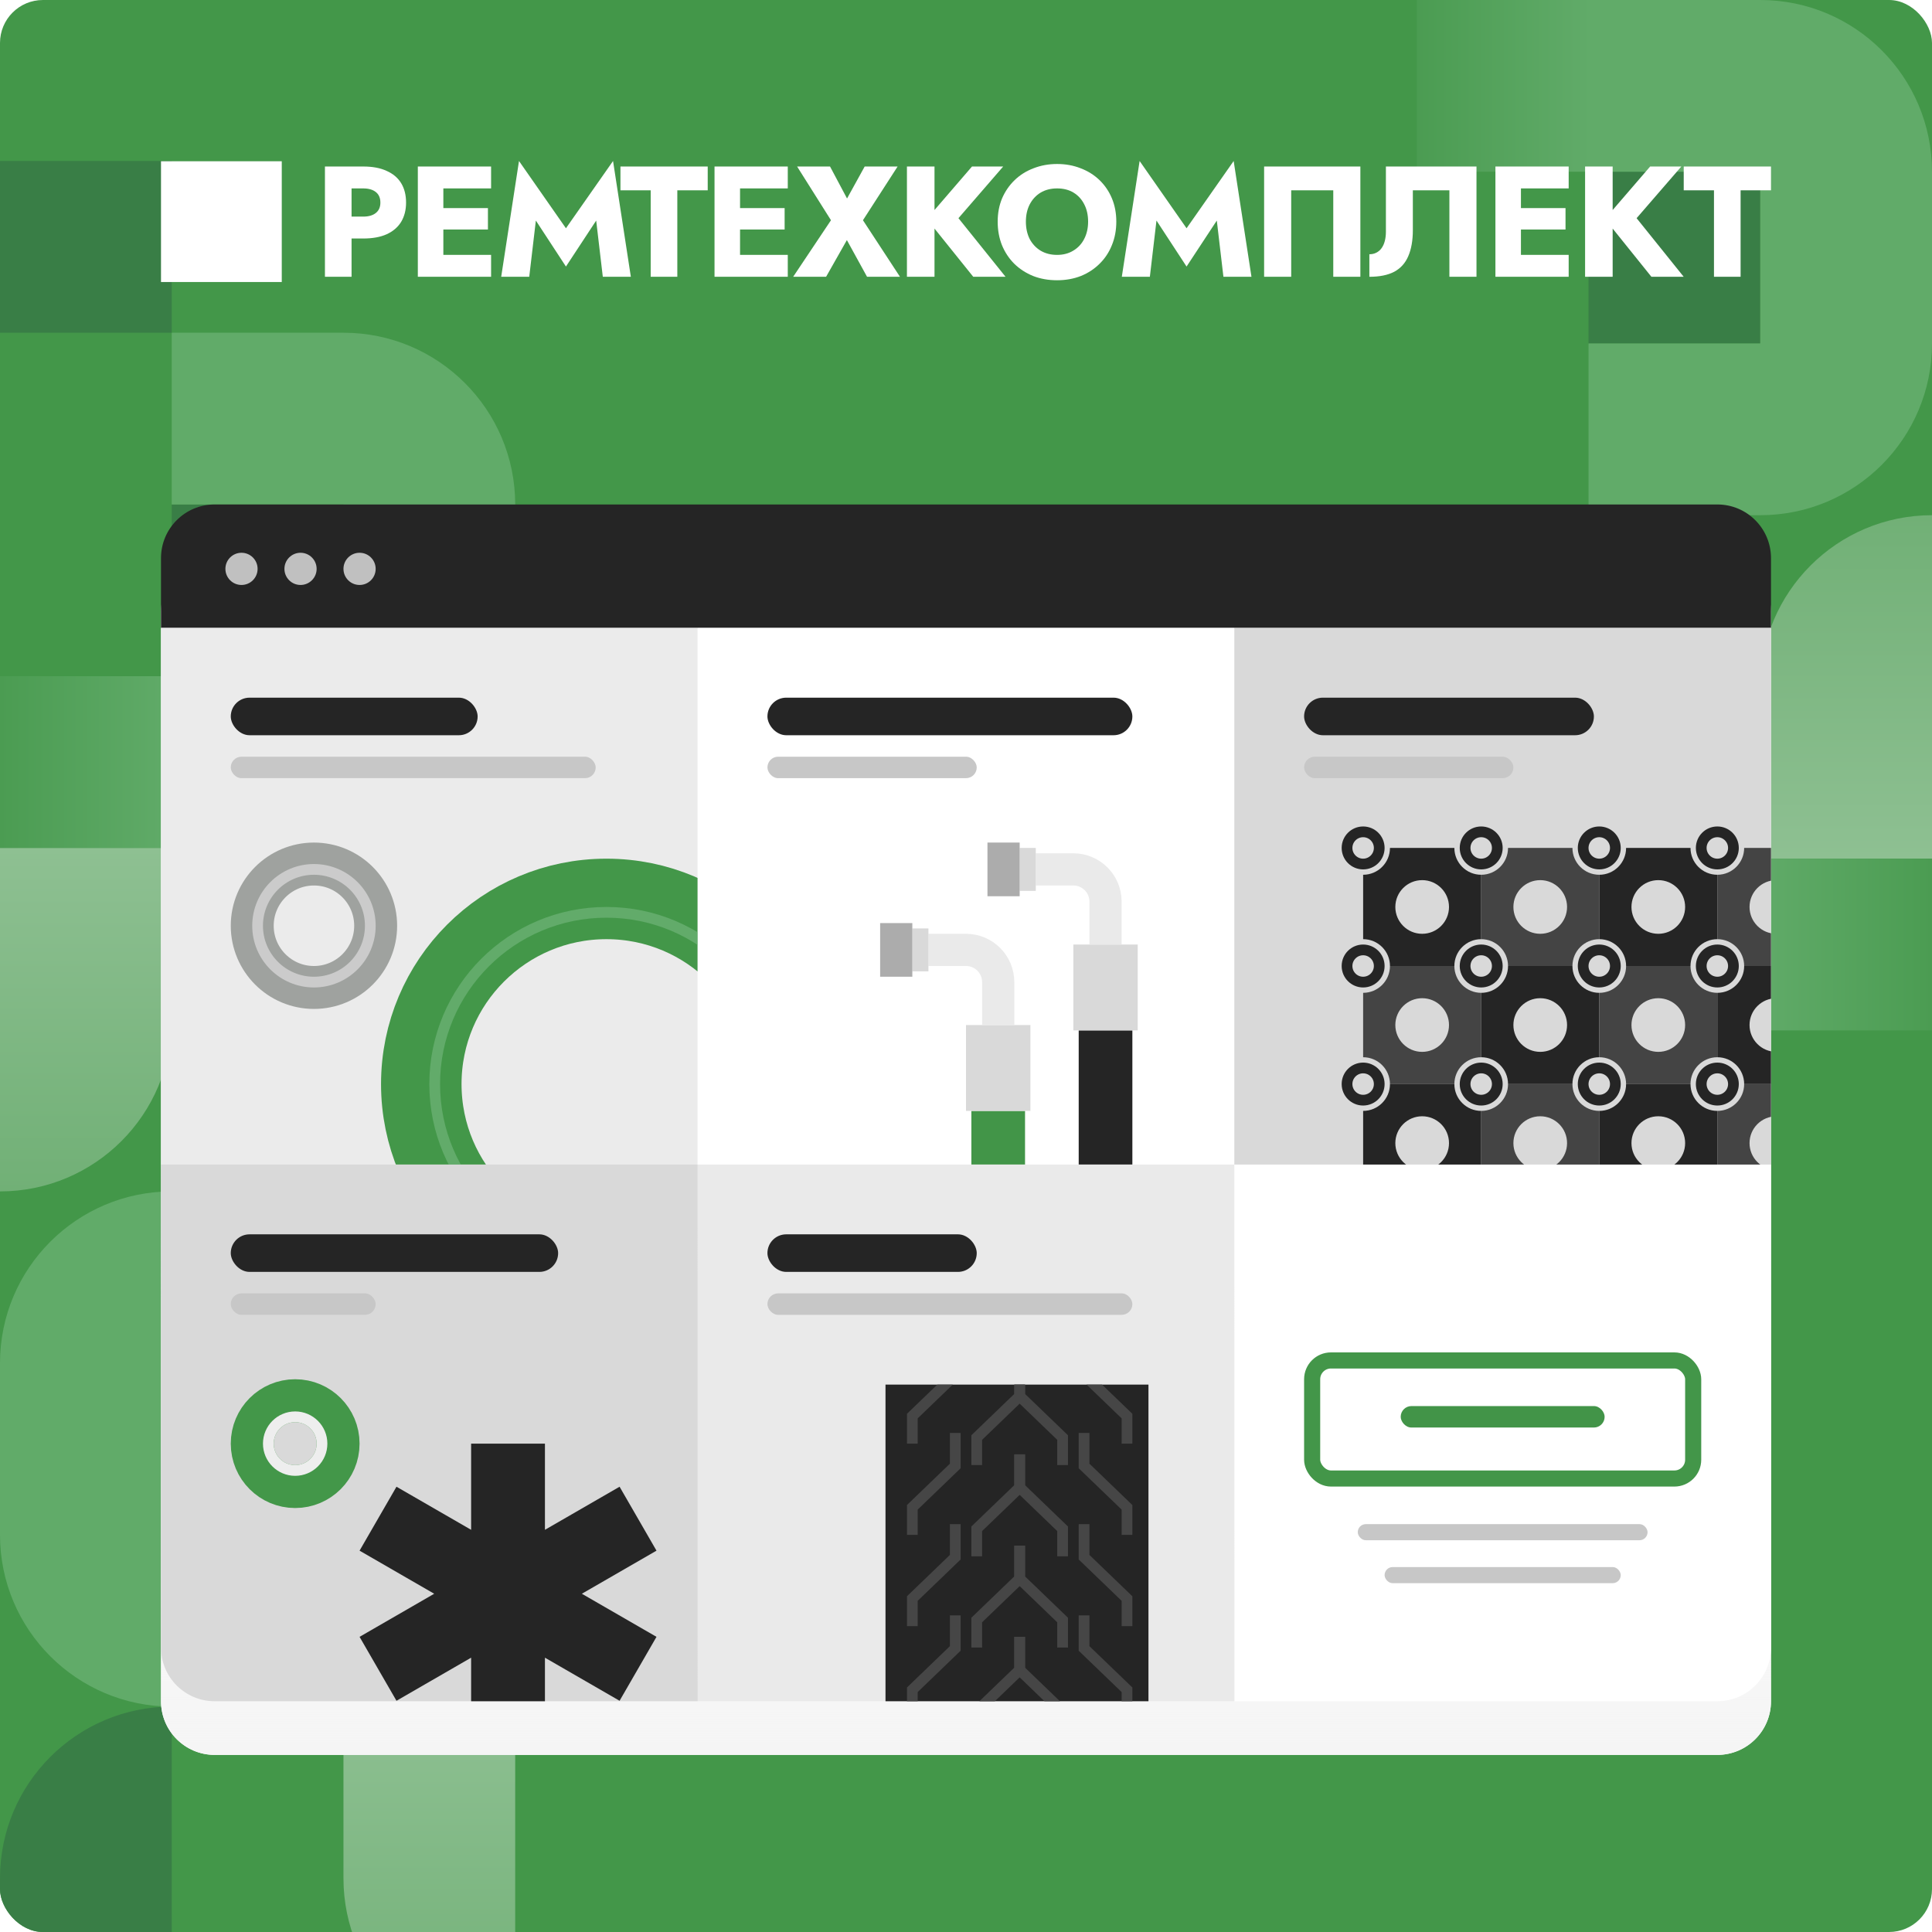
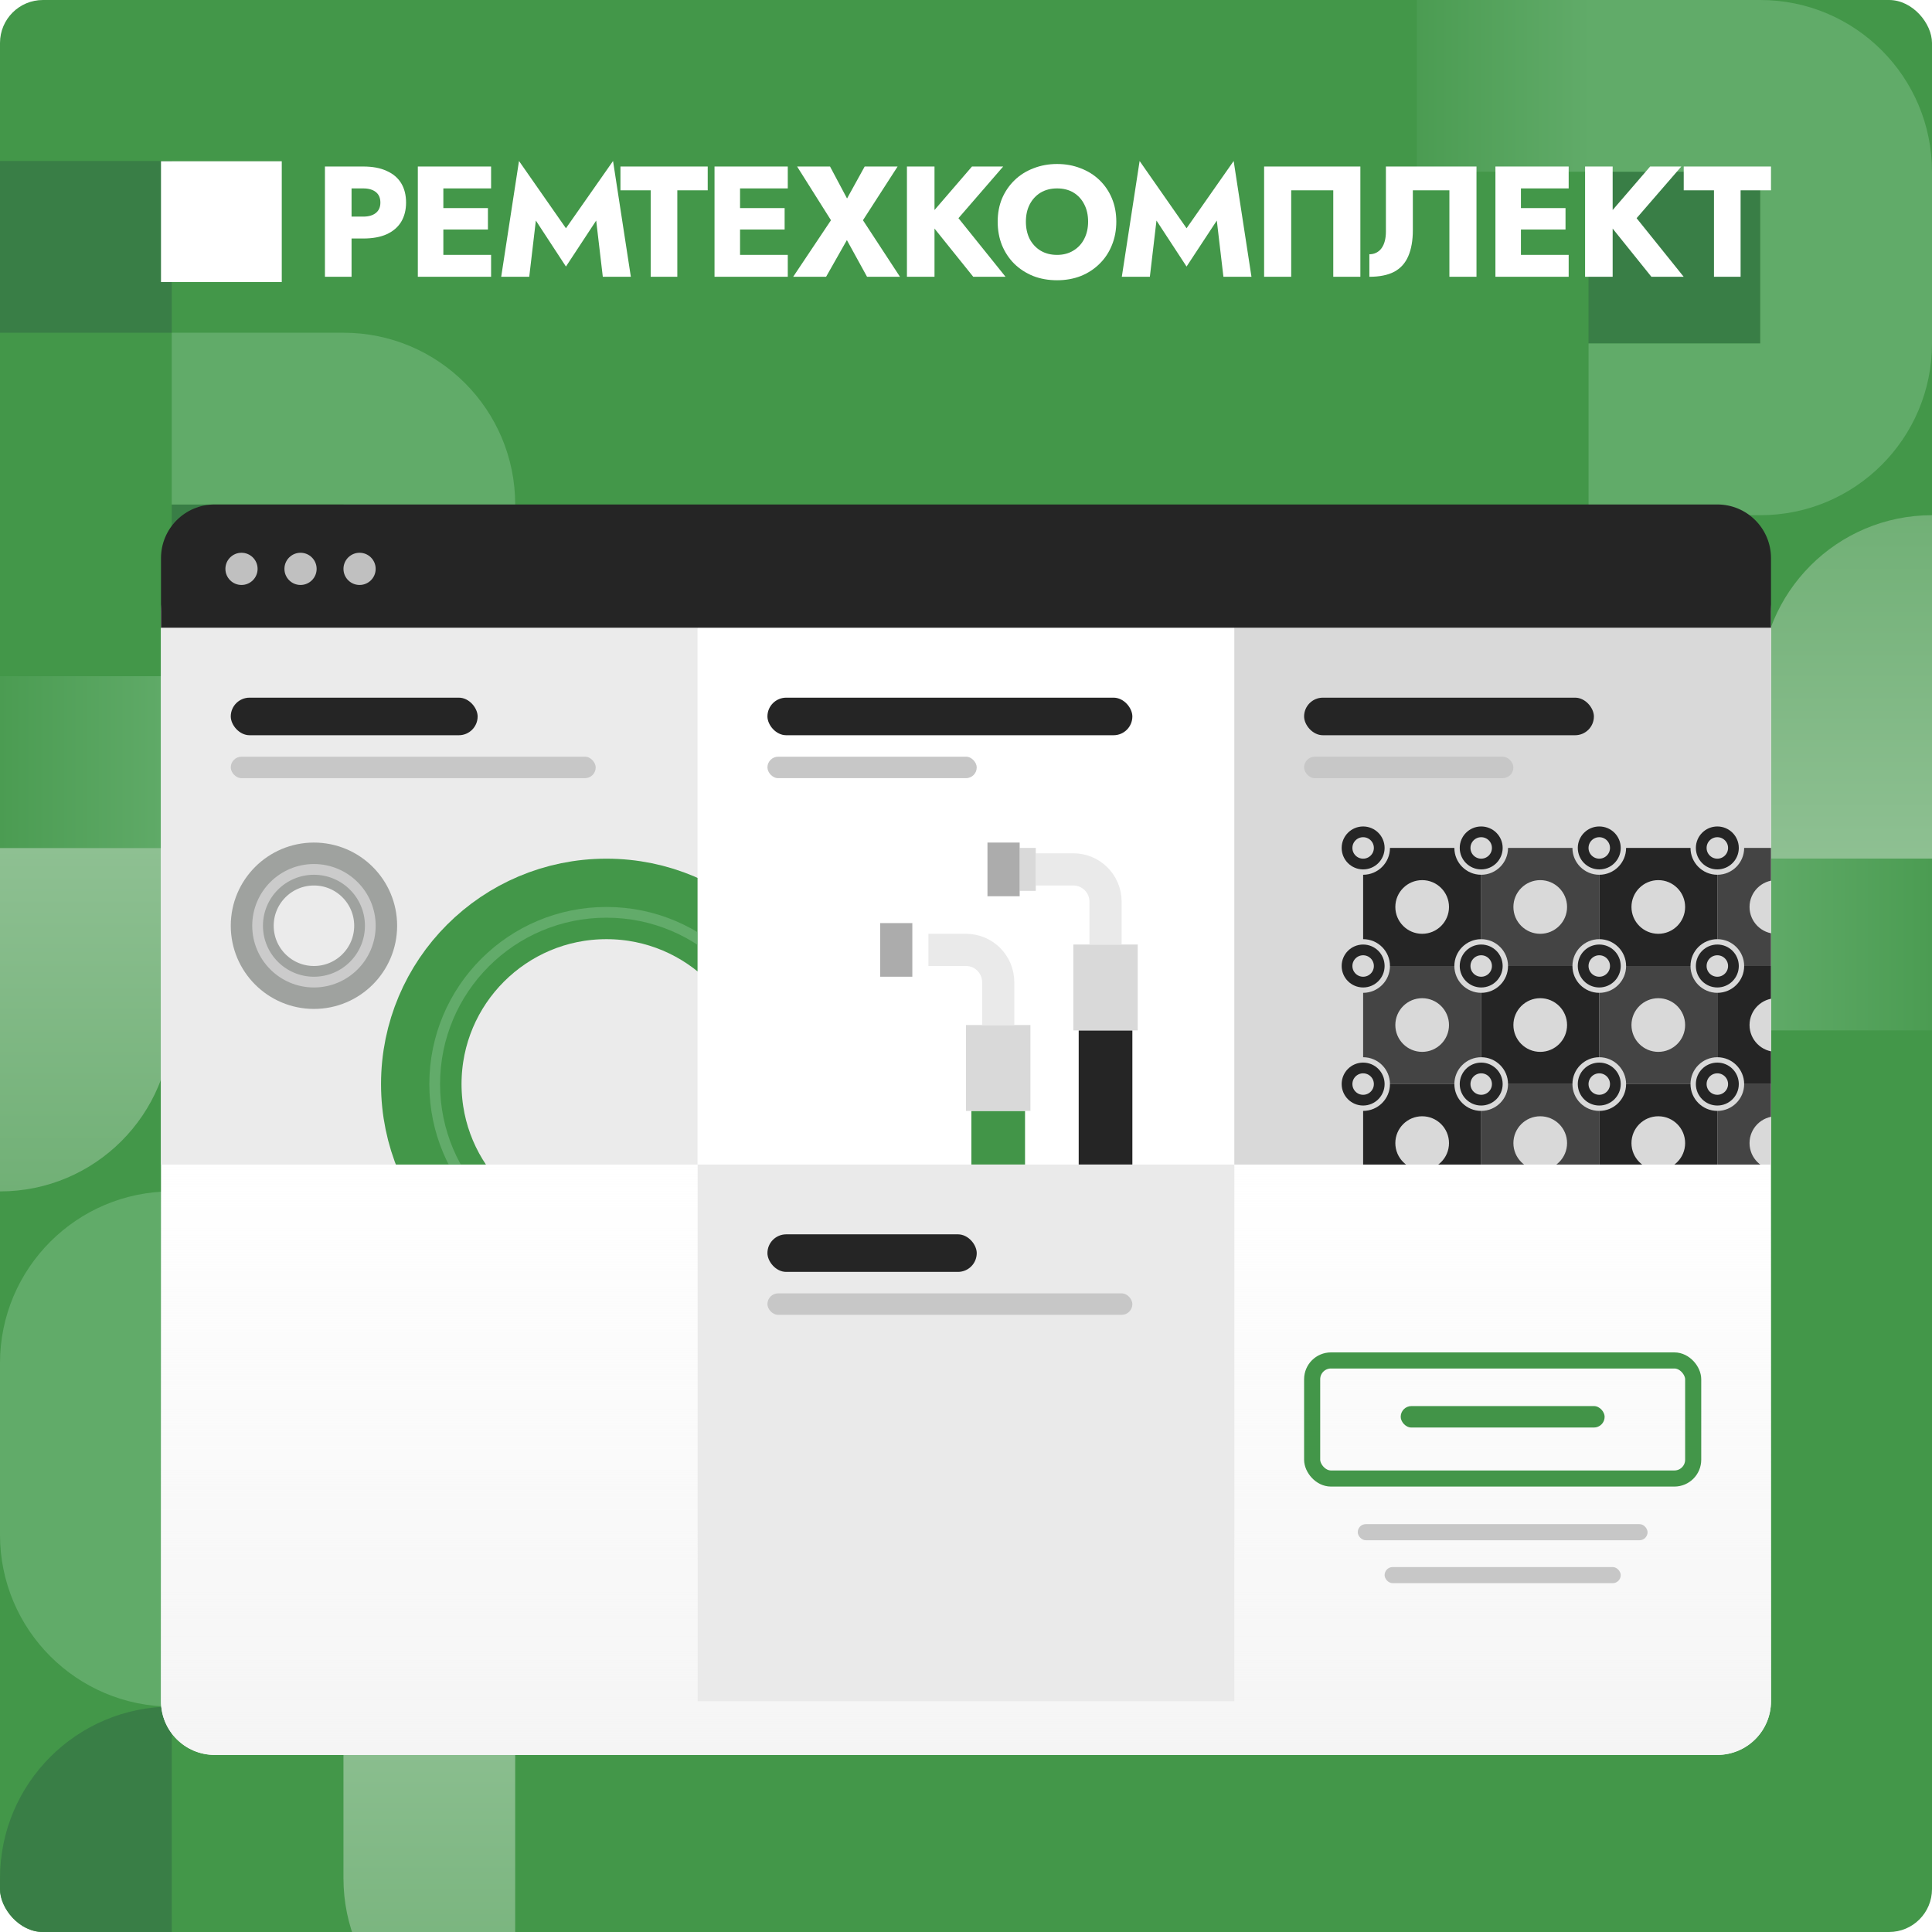
<svg xmlns="http://www.w3.org/2000/svg" width="360" height="360" viewBox="0 0 360 360" fill="none">
  <g clip-path="url(#clip0_4424_24628)">
    <rect width="360" height="360" rx="8" fill="#439749" />
    <rect y="62" width="32" height="64" fill="#439749" />
-     <path d="M0 158H32V190C32 207.673 17.673 222 0 222V158Z" fill="url(#paint0_linear_4424_24628)" />
+     <path d="M0 158H32V190C32 207.673 17.673 222 0 222V158" fill="url(#paint0_linear_4424_24628)" />
    <path d="M96 318H64V350C64 367.673 78.327 382 96 382V318Z" fill="url(#paint1_linear_4424_24628)" />
    <path d="M64 222H96V190C96 172.327 81.673 158 64 158V222Z" fill="#397E46" />
    <path d="M32 382H0V350C0 332.327 14.327 318 32 318V382Z" fill="#397E46" />
    <rect x="32" y="94" width="32" height="32" fill="#397E46" />
    <rect x="32" y="254" width="32" height="32" fill="#397E46" />
    <path fill-rule="evenodd" clip-rule="evenodd" d="M64 62H32V94H64V126H32H0V158H32H64C81.673 158 96 143.673 96 126V94C96 76.327 81.673 62 64 62Z" fill="url(#paint2_linear_4424_24628)" />
    <path fill-rule="evenodd" clip-rule="evenodd" d="M32 222H64V254H32V286H64H96V318H64H32C14.327 318 0 303.673 0 286V254C0 236.327 14.327 222 32 222Z" fill="url(#paint3_linear_4424_24628)" />
    <rect y="30" width="32" height="32" fill="#397E46" />
    <rect x="360" y="256" width="32" height="64" transform="rotate(180 360 256)" fill="#439749" />
    <path d="M360 160H328V128C328 110.327 342.327 96 360 96V160Z" fill="url(#paint4_linear_4424_24628)" />
    <path d="M296 96H264V128C264 145.673 278.327 160 296 160V96Z" fill="#397E46" />
    <rect x="328" y="224" width="32" height="32" transform="rotate(180 328 224)" fill="#397E46" />
    <rect x="328" y="64" width="32" height="32" transform="rotate(180 328 64)" fill="#397E46" />
    <path fill-rule="evenodd" clip-rule="evenodd" d="M296 256H328V224H296V192H328H360V160H328H296C278.327 160 264 174.327 264 192V224C264 241.673 278.327 256 296 256Z" fill="url(#paint5_linear_4424_24628)" />
    <path fill-rule="evenodd" clip-rule="evenodd" d="M328 96H296V64H328V32H296H264V0H296H328C345.673 0 360 14.327 360 32V64C360 81.673 345.673 96 328 96Z" fill="url(#paint6_linear_4424_24628)" />
    <path d="M60.547 31.027H65.508V51.575H60.547V31.027ZM63.658 35.108V31.027H67.68C69.421 31.027 70.879 31.301 72.053 31.849C73.247 32.378 74.147 33.141 74.754 34.139C75.361 35.137 75.664 36.34 75.664 37.749C75.664 39.119 75.361 40.313 74.754 41.331C74.147 42.328 73.247 43.102 72.053 43.649C70.879 44.178 69.421 44.442 67.68 44.442H63.658V40.362H67.68C68.678 40.362 69.461 40.137 70.028 39.687C70.596 39.237 70.879 38.591 70.879 37.749C70.879 36.888 70.596 36.233 70.028 35.783C69.461 35.333 68.678 35.108 67.68 35.108H63.658Z" fill="white" />
    <path d="M81.145 51.575V47.495H91.507V51.575H81.145ZM81.145 35.108V31.027H91.507V35.108H81.145ZM81.145 42.769V38.777H90.919V42.769H81.145ZM77.857 31.027H82.612V51.575H77.857V31.027Z" fill="white" />
    <path d="M99.849 41.096L98.616 51.575H93.391L96.708 30L105.455 42.534L114.232 30L117.549 51.575H112.324L111.091 41.096L105.455 49.667L99.849 41.096Z" fill="white" />
    <path d="M115.611 35.46V31.027H131.873V35.46H126.208V51.575H121.247V35.46H115.611Z" fill="white" />
    <path d="M136.429 51.575V47.495H146.791V51.575H136.429ZM136.429 35.108V31.027H146.791V35.108H136.429ZM136.429 42.769V38.777H146.204V42.769H136.429ZM133.141 31.027H137.897V51.575H133.141V31.027Z" fill="white" />
    <path d="M161.121 31.027H167.256L160.799 41.037L167.697 51.575H161.562L157.804 44.736L153.93 51.575H147.795L154.84 41.037L148.529 31.027H154.664L157.834 36.986L161.121 31.027Z" fill="white" />
    <path d="M168.994 31.027H174.131V51.575H168.994V31.027ZM181.117 31.027H186.929L178.593 40.655L187.37 51.575H181.352L172.693 40.802L181.117 31.027Z" fill="white" />
    <path d="M191.159 41.301C191.159 42.514 191.394 43.591 191.863 44.53C192.352 45.45 193.028 46.174 193.889 46.702C194.769 47.23 195.797 47.495 196.971 47.495C198.125 47.495 199.133 47.23 199.994 46.702C200.875 46.174 201.55 45.45 202.02 44.53C202.509 43.591 202.753 42.514 202.753 41.301C202.753 40.088 202.519 39.021 202.049 38.102C201.579 37.162 200.914 36.428 200.053 35.9C199.192 35.372 198.164 35.108 196.971 35.108C195.797 35.108 194.769 35.372 193.889 35.9C193.028 36.428 192.352 37.162 191.863 38.102C191.394 39.021 191.159 40.088 191.159 41.301ZM185.904 41.301C185.904 39.716 186.178 38.268 186.726 36.957C187.294 35.646 188.077 34.511 189.075 33.552C190.073 32.593 191.247 31.859 192.597 31.35C193.947 30.822 195.405 30.558 196.971 30.558C198.556 30.558 200.014 30.822 201.344 31.35C202.695 31.859 203.869 32.593 204.867 33.552C205.865 34.511 206.638 35.646 207.186 36.957C207.734 38.268 208.008 39.716 208.008 41.301C208.008 42.886 207.734 44.344 207.186 45.675C206.657 47.005 205.894 48.16 204.896 49.139C203.918 50.117 202.753 50.88 201.403 51.428C200.053 51.956 198.575 52.221 196.971 52.221C195.347 52.221 193.859 51.956 192.509 51.428C191.159 50.88 189.985 50.117 188.987 49.139C188.008 48.16 187.245 47.005 186.697 45.675C186.169 44.344 185.904 42.886 185.904 41.301Z" fill="white" />
    <path d="M215.492 41.096L214.259 51.575H209.034L212.351 30L221.098 42.534L229.875 30L233.192 51.575H227.967L226.734 41.096L221.098 49.667L215.492 41.096Z" fill="white" />
    <path d="M248.435 35.46H240.597V51.575H235.549V31.027H253.484V51.575H248.435V35.46Z" fill="white" />
    <path d="M275.122 31.027V51.575H270.073V35.46H263.263V42.886C263.263 44.804 262.979 46.418 262.412 47.73C261.864 49.021 260.993 49.99 259.799 50.636C258.605 51.262 257.059 51.575 255.161 51.575V47.377C255.65 47.377 256.081 47.279 256.453 47.084C256.844 46.888 257.167 46.614 257.421 46.262C257.695 45.89 257.901 45.44 258.038 44.912C258.175 44.383 258.243 43.806 258.243 43.18V31.027H275.122Z" fill="white" />
    <path d="M281.937 51.575V47.495H292.299V51.575H281.937ZM281.937 35.108V31.027H292.299V35.108H281.937ZM281.937 42.769V38.777H291.712V42.769H281.937ZM278.65 31.027H283.405V51.575H278.65V31.027Z" fill="white" />
    <path d="M295.358 31.027H300.495V51.575H295.358V31.027ZM307.481 31.027H313.293L304.957 40.655L313.733 51.575H307.716L299.057 40.802L307.481 31.027Z" fill="white" />
    <path d="M313.738 35.46V31.027H330V35.46H324.335V51.575H319.374V35.46H313.738Z" fill="white" />
    <rect x="30" y="30.049" width="22.504" height="22.504" fill="white" />
    <g filter="url(#filter0_d_4424_24628)">
      <path d="M30 104C30 98.477 34.477 94 40 94H320C325.523 94 330 98.477 330 104V307C330 312.523 325.523 317 320 317H40C34.477 317 30 312.523 30 307V104Z" fill="white" />
      <path d="M30 104C30 98.477 34.477 94 40 94H320C325.523 94 330 98.477 330 104V307C330 312.523 325.523 317 320 317H40C34.477 317 30 312.523 30 307V104Z" fill="url(#paint7_linear_4424_24628)" />
    </g>
    <path d="M30 104C30 98.477 34.477 94 40 94H320C325.523 94 330 98.477 330 104V117H30V104Z" fill="#252525" />
    <circle cx="45" cy="106" r="3" fill="#C0C0C0" />
    <circle cx="56" cy="106" r="3" fill="#C0C0C0" />
    <circle cx="67" cy="106" r="3" fill="#C0C0C0" />
    <g clip-path="url(#clip1_4424_24628)">
-       <path d="M230 217H330V307C330 312.523 325.523 317 320 317H230V217Z" fill="white" />
      <rect x="244.5" y="253.5" width="71" height="22" rx="3.5" stroke="#439649" stroke-width="3" />
      <rect x="261" y="262" width="38" height="4" rx="2" fill="#429448" />
      <rect x="253" y="284" width="54" height="3" rx="1.5" fill="#C7C7C7" />
      <rect x="258" y="292" width="44" height="3" rx="1.5" fill="#C7C7C7" />
    </g>
    <g clip-path="url(#clip2_4424_24628)">
      <rect x="30" y="117" width="100" height="100" fill="#EBEBEB" />
      <rect x="43" y="130" width="46" height="7" rx="3.5" fill="#252525" />
      <rect x="43" y="141" width="68" height="4" rx="2" fill="#C7C7C7" />
      <circle cx="113" cy="202" r="34.5" stroke="#439749" stroke-width="15" />
      <circle cx="113" cy="202" r="32" stroke="#62AB6A" stroke-width="2" />
      <circle cx="58.5" cy="172.5" r="11.5" stroke="#9FA29F" stroke-width="8" />
      <circle cx="58.5" cy="172.5" r="10.5" stroke="#CBCBCB" stroke-width="2" />
    </g>
    <g clip-path="url(#clip3_4424_24628)">
      <rect x="130" y="117" width="100" height="100" fill="white" />
      <rect x="143" y="130" width="68" height="7" rx="3.5" fill="#252525" />
      <rect x="143" y="141" width="39" height="4" rx="2" fill="#C7C7C7" />
      <rect x="201" y="192" width="10" height="33" fill="#252525" />
      <rect x="200" y="176" width="12" height="16" fill="#D9D9D9" />
      <path d="M206 176V168C206 164.686 203.314 162 200 162H193" stroke="#EAEAEA" stroke-width="6" />
      <rect x="190" y="158" width="3" height="8" fill="#D9D9D9" />
      <rect x="184" y="157" width="6" height="10" fill="#ACACAC" />
      <rect x="181" y="207" width="10" height="33" fill="#429548" />
      <rect x="180" y="191" width="12" height="16" fill="#D9D9D9" />
      <path d="M186 191V183C186 179.686 183.314 177 180 177H173" stroke="#EAEAEA" stroke-width="6" />
-       <rect x="170" y="173" width="3" height="8" fill="#D9D9D9" />
      <rect x="164" y="172" width="6" height="10" fill="#ACACAC" />
    </g>
    <g clip-path="url(#clip4_4424_24628)">
      <rect x="130" y="217" width="100" height="100" fill="#EAEAEA" />
      <rect x="143" y="230" width="39" height="7" rx="3.5" fill="#252525" />
      <rect x="143" y="241" width="68" height="4" rx="2" fill="#C7C7C7" />
      <g clip-path="url(#clip5_4424_24628)">
        <rect x="165" y="258" width="49" height="59" fill="#252525" />
-         <path d="M170 269V263.865L178 256.162V250" stroke="#464646" stroke-width="2" />
        <path d="M210 269V263.865L202 256.162V250" stroke="#464646" stroke-width="2" />
        <path d="M170 286V280.865L178 273.162V267" stroke="#464646" stroke-width="2" />
        <path d="M182 273V267.865L190 260.162V254" stroke="#464646" stroke-width="2" />
        <path d="M210 286V280.865L202 273.162V267" stroke="#464646" stroke-width="2" />
        <path d="M198 273V267.865L190 260.162V254" stroke="#464646" stroke-width="2" />
        <path d="M170 303V297.865L178 290.162V284" stroke="#464646" stroke-width="2" />
        <path d="M182 290V284.865L190 277.162V271" stroke="#464646" stroke-width="2" />
        <path d="M210 303V297.865L202 290.162V284" stroke="#464646" stroke-width="2" />
        <path d="M198 290V284.865L190 277.162V271" stroke="#464646" stroke-width="2" />
        <path d="M170 320V314.865L178 307.162V301" stroke="#464646" stroke-width="2" />
        <path d="M182 307V301.865L190 294.162V288" stroke="#464646" stroke-width="2" />
        <path d="M210 320V314.865L202 307.162V301" stroke="#464646" stroke-width="2" />
        <path d="M198 307V301.865L190 294.162V288" stroke="#464646" stroke-width="2" />
        <path d="M182 324V318.865L190 311.162V305" stroke="#464646" stroke-width="2" />
        <path d="M198 324V318.865L190 311.162V305" stroke="#464646" stroke-width="2" />
      </g>
    </g>
    <g clip-path="url(#clip6_4424_24628)">
      <rect x="230" y="117" width="100" height="100" fill="#D9D9D9" />
      <rect x="243" y="130" width="54" height="7" rx="3.5" fill="#252525" />
      <rect x="243" y="141" width="39" height="4" rx="2" fill="#C7C7C7" />
      <path d="M257 158C257 159.657 255.657 161 254 161C252.343 161 251 159.657 251 158C251 156.343 252.343 155 254 155C255.657 155 257 156.343 257 158Z" stroke="#252525" stroke-width="2" />
      <circle cx="254" cy="180" r="3" stroke="#252525" stroke-width="2" />
      <circle cx="254" cy="202" r="3" stroke="#252525" stroke-width="2" />
      <circle cx="276" cy="158" r="3" stroke="#252525" stroke-width="2" />
      <circle cx="276" cy="180" r="3" stroke="#252525" stroke-width="2" />
      <circle cx="276" cy="202" r="3" stroke="#252525" stroke-width="2" />
      <circle cx="298" cy="158" r="3" stroke="#252525" stroke-width="2" />
      <circle cx="298" cy="180" r="3" stroke="#252525" stroke-width="2" />
      <circle cx="298" cy="202" r="3" stroke="#252525" stroke-width="2" />
      <circle cx="320" cy="158" r="3" stroke="#252525" stroke-width="2" />
      <circle cx="320" cy="180" r="3" stroke="#252525" stroke-width="2" />
      <circle cx="320" cy="202" r="3" stroke="#252525" stroke-width="2" />
      <path fill-rule="evenodd" clip-rule="evenodd" d="M259 158H271C271 160.761 273.239 163 276 163V175C273.239 175 271 177.239 271 180H259C259 177.239 256.761 175 254 175V163C256.761 163 259 160.761 259 158ZM265 174C267.761 174 270 171.761 270 169C270 166.239 267.761 164 265 164C262.239 164 260 166.239 260 169C260 171.761 262.239 174 265 174Z" fill="#252525" />
      <path fill-rule="evenodd" clip-rule="evenodd" d="M259 180H271C271 182.761 273.239 185 276 185V197C273.239 197 271 199.239 271 202H259C259 199.239 256.761 197 254 197V185C256.761 185 259 182.761 259 180ZM265 196C267.761 196 270 193.761 270 191C270 188.239 267.761 186 265 186C262.239 186 260 188.239 260 191C260 193.761 262.239 196 265 196Z" fill="#444444" />
      <path fill-rule="evenodd" clip-rule="evenodd" d="M259 202H271C271 204.761 273.239 207 276 207V219C273.239 219 271 221.239 271 224H259C259 221.239 256.761 219 254 219V207C256.761 207 259 204.761 259 202ZM265 218C267.761 218 270 215.761 270 213C270 210.239 267.761 208 265 208C262.239 208 260 210.239 260 213C260 215.761 262.239 218 265 218Z" fill="#252525" />
      <path fill-rule="evenodd" clip-rule="evenodd" d="M281 158H293C293 160.761 295.239 163 298 163V175C295.239 175 293 177.239 293 180H281C281 177.239 278.761 175 276 175V163C278.761 163 281 160.761 281 158ZM287 174C289.761 174 292 171.761 292 169C292 166.239 289.761 164 287 164C284.239 164 282 166.239 282 169C282 171.761 284.239 174 287 174Z" fill="#444444" />
      <path fill-rule="evenodd" clip-rule="evenodd" d="M281 180H293C293 182.761 295.239 185 298 185V197C295.239 197 293 199.239 293 202H281C281 199.239 278.761 197 276 197V185C278.761 185 281 182.761 281 180ZM287 196C289.761 196 292 193.761 292 191C292 188.239 289.761 186 287 186C284.239 186 282 188.239 282 191C282 193.761 284.239 196 287 196Z" fill="#252525" />
      <path fill-rule="evenodd" clip-rule="evenodd" d="M281 202H293C293 204.761 295.239 207 298 207V219C295.239 219 293 221.239 293 224H281C281 221.239 278.761 219 276 219V207C278.761 207 281 204.761 281 202ZM287 218C289.761 218 292 215.761 292 213C292 210.239 289.761 208 287 208C284.239 208 282 210.239 282 213C282 215.761 284.239 218 287 218Z" fill="#444444" />
      <path fill-rule="evenodd" clip-rule="evenodd" d="M303 158H315C315 160.761 317.239 163 320 163V175C317.239 175 315 177.239 315 180H303C303 177.239 300.761 175 298 175V163C300.761 163 303 160.761 303 158ZM309 174C311.761 174 314 171.761 314 169C314 166.239 311.761 164 309 164C306.239 164 304 166.239 304 169C304 171.761 306.239 174 309 174Z" fill="#252525" />
      <path fill-rule="evenodd" clip-rule="evenodd" d="M303 180H315C315 182.761 317.239 185 320 185V197C317.239 197 315 199.239 315 202H303C303 199.239 300.761 197 298 197V185C300.761 185 303 182.761 303 180ZM309 196C311.761 196 314 193.761 314 191C314 188.239 311.761 186 309 186C306.239 186 304 188.239 304 191C304 193.761 306.239 196 309 196Z" fill="#444444" />
      <path fill-rule="evenodd" clip-rule="evenodd" d="M303 202H315C315 204.761 317.239 207 320 207V219C317.239 219 315 221.239 315 224H303C303 221.239 300.761 219 298 219V207C300.761 207 303 204.761 303 202ZM309 218C311.761 218 314 215.761 314 213C314 210.239 311.761 208 309 208C306.239 208 304 210.239 304 213C304 215.761 306.239 218 309 218Z" fill="#252525" />
      <path fill-rule="evenodd" clip-rule="evenodd" d="M325 158H337C337 160.761 339.239 163 342 163V175C339.239 175 337 177.239 337 180H325C325 177.239 322.761 175 320 175V163C322.761 163 325 160.761 325 158ZM331 174C333.761 174 336 171.761 336 169C336 166.239 333.761 164 331 164C328.239 164 326 166.239 326 169C326 171.761 328.239 174 331 174Z" fill="#444444" />
      <path fill-rule="evenodd" clip-rule="evenodd" d="M325 180H337C337 182.761 339.239 185 342 185V197C339.239 197 337 199.239 337 202H325C325 199.239 322.761 197 320 197V185C322.761 185 325 182.761 325 180ZM331 196C333.761 196 336 193.761 336 191C336 188.239 333.761 186 331 186C328.239 186 326 188.239 326 191C326 193.761 328.239 196 331 196Z" fill="#252525" />
      <path fill-rule="evenodd" clip-rule="evenodd" d="M325 202H337C337 204.761 339.239 207 342 207V219C339.239 219 337 221.239 337 224H325C325 221.239 322.761 219 320 219V207C322.761 207 325 204.761 325 202ZM331 218C333.761 218 336 215.761 336 213C336 210.239 333.761 208 331 208C328.239 208 326 210.239 326 213C326 215.761 328.239 218 331 218Z" fill="#444444" />
    </g>
    <g clip-path="url(#clip7_4424_24628)">
      <path d="M30 217H130V317H40C34.477 317 30 312.523 30 307V217Z" fill="#D9D9D9" />
      <rect x="43" y="230" width="61" height="7" rx="3.5" fill="#252525" />
      <rect x="43" y="241" width="27" height="4" rx="2" fill="#C7C7C7" />
      <path fill-rule="evenodd" clip-rule="evenodd" d="M87.786 269H101.542V285.058L115.449 277.029L122.328 288.943L108.421 296.972L122.328 305.001L115.449 316.915L101.542 308.886V324.944H87.786V308.886L73.878 316.915L67 305.001L80.907 296.972L67 288.943L73.878 277.029L87.786 285.058V269Z" fill="#252525" />
      <circle cx="55" cy="269" r="8" stroke="#439749" stroke-width="8" />
      <circle cx="55" cy="269" r="5" stroke="#EEEEEE" stroke-width="2" />
    </g>
  </g>
  <defs>
    <filter id="filter0_d_4424_24628" x="0" y="74" width="360" height="283" filterUnits="userSpaceOnUse" color-interpolation-filters="sRGB">
      <feFlood flood-opacity="0" result="BackgroundImageFix" />
      <feColorMatrix in="SourceAlpha" type="matrix" values="0 0 0 0 0 0 0 0 0 0 0 0 0 0 0 0 0 0 127 0" result="hardAlpha" />
      <feOffset dy="10" />
      <feGaussianBlur stdDeviation="15" />
      <feComposite in2="hardAlpha" operator="out" />
      <feColorMatrix type="matrix" values="0 0 0 0 0.145 0 0 0 0 0.404 0 0 0 0 0.194 0 0 0 1 0" />
      <feBlend mode="normal" in2="BackgroundImageFix" result="effect1_dropShadow_4424_24628" />
      <feBlend mode="normal" in="SourceGraphic" in2="effect1_dropShadow_4424_24628" result="shape" />
    </filter>
    <linearGradient id="paint0_linear_4424_24628" x1="16" y1="158" x2="16" y2="222" gradientUnits="userSpaceOnUse">
      <stop stop-color="#8EC092" />
      <stop offset="1" stop-color="#71B076" />
    </linearGradient>
    <linearGradient id="paint1_linear_4424_24628" x1="80" y1="318" x2="80" y2="382" gradientUnits="userSpaceOnUse">
      <stop stop-color="#8EC092" />
      <stop offset="1" stop-color="#71B076" />
    </linearGradient>
    <linearGradient id="paint2_linear_4424_24628" x1="32.5" y1="132.5" x2="0" y2="132.5" gradientUnits="userSpaceOnUse">
      <stop stop-color="#61AB69" />
      <stop offset="1" stop-color="#4B9C52" />
    </linearGradient>
    <linearGradient id="paint3_linear_4424_24628" x1="63.5" y1="292.5" x2="96" y2="292.5" gradientUnits="userSpaceOnUse">
      <stop stop-color="#61AB69" />
      <stop offset="1" stop-color="#4B9C52" />
    </linearGradient>
    <linearGradient id="paint4_linear_4424_24628" x1="344" y1="160" x2="344" y2="96" gradientUnits="userSpaceOnUse">
      <stop stop-color="#8EC092" />
      <stop offset="1" stop-color="#71B076" />
    </linearGradient>
    <linearGradient id="paint5_linear_4424_24628" x1="327.5" y1="185.5" x2="360" y2="185.5" gradientUnits="userSpaceOnUse">
      <stop stop-color="#61AB69" />
      <stop offset="1" stop-color="#4B9C52" />
    </linearGradient>
    <linearGradient id="paint6_linear_4424_24628" x1="296.5" y1="25.5" x2="264" y2="25.5" gradientUnits="userSpaceOnUse">
      <stop stop-color="#61AB69" />
      <stop offset="1" stop-color="#4B9C52" />
    </linearGradient>
    <linearGradient id="paint7_linear_4424_24628" x1="130" y1="317" x2="130" y2="205.5" gradientUnits="userSpaceOnUse">
      <stop stop-color="#F5F5F5" />
      <stop offset="1" stop-color="#F5F5F5" stop-opacity="0" />
    </linearGradient>
    <clipPath id="clip0_4424_24628">
      <rect width="360" height="360" rx="8" fill="white" />
    </clipPath>
    <clipPath id="clip1_4424_24628">
      <rect width="100" height="100" fill="white" transform="translate(230 217)" />
    </clipPath>
    <clipPath id="clip2_4424_24628">
      <rect width="100" height="100" fill="white" transform="translate(30 117)" />
    </clipPath>
    <clipPath id="clip3_4424_24628">
      <rect width="100" height="100" fill="white" transform="translate(130 117)" />
    </clipPath>
    <clipPath id="clip4_4424_24628">
      <rect width="100" height="100" fill="white" transform="translate(130 217)" />
    </clipPath>
    <clipPath id="clip5_4424_24628">
-       <rect width="49" height="59" fill="white" transform="translate(165 258)" />
-     </clipPath>
+       </clipPath>
    <clipPath id="clip6_4424_24628">
      <rect width="100" height="100" fill="white" transform="translate(230 117)" />
    </clipPath>
    <clipPath id="clip7_4424_24628">
-       <rect width="100" height="100" fill="white" transform="translate(30 217)" />
-     </clipPath>
+       </clipPath>
  </defs>
</svg>